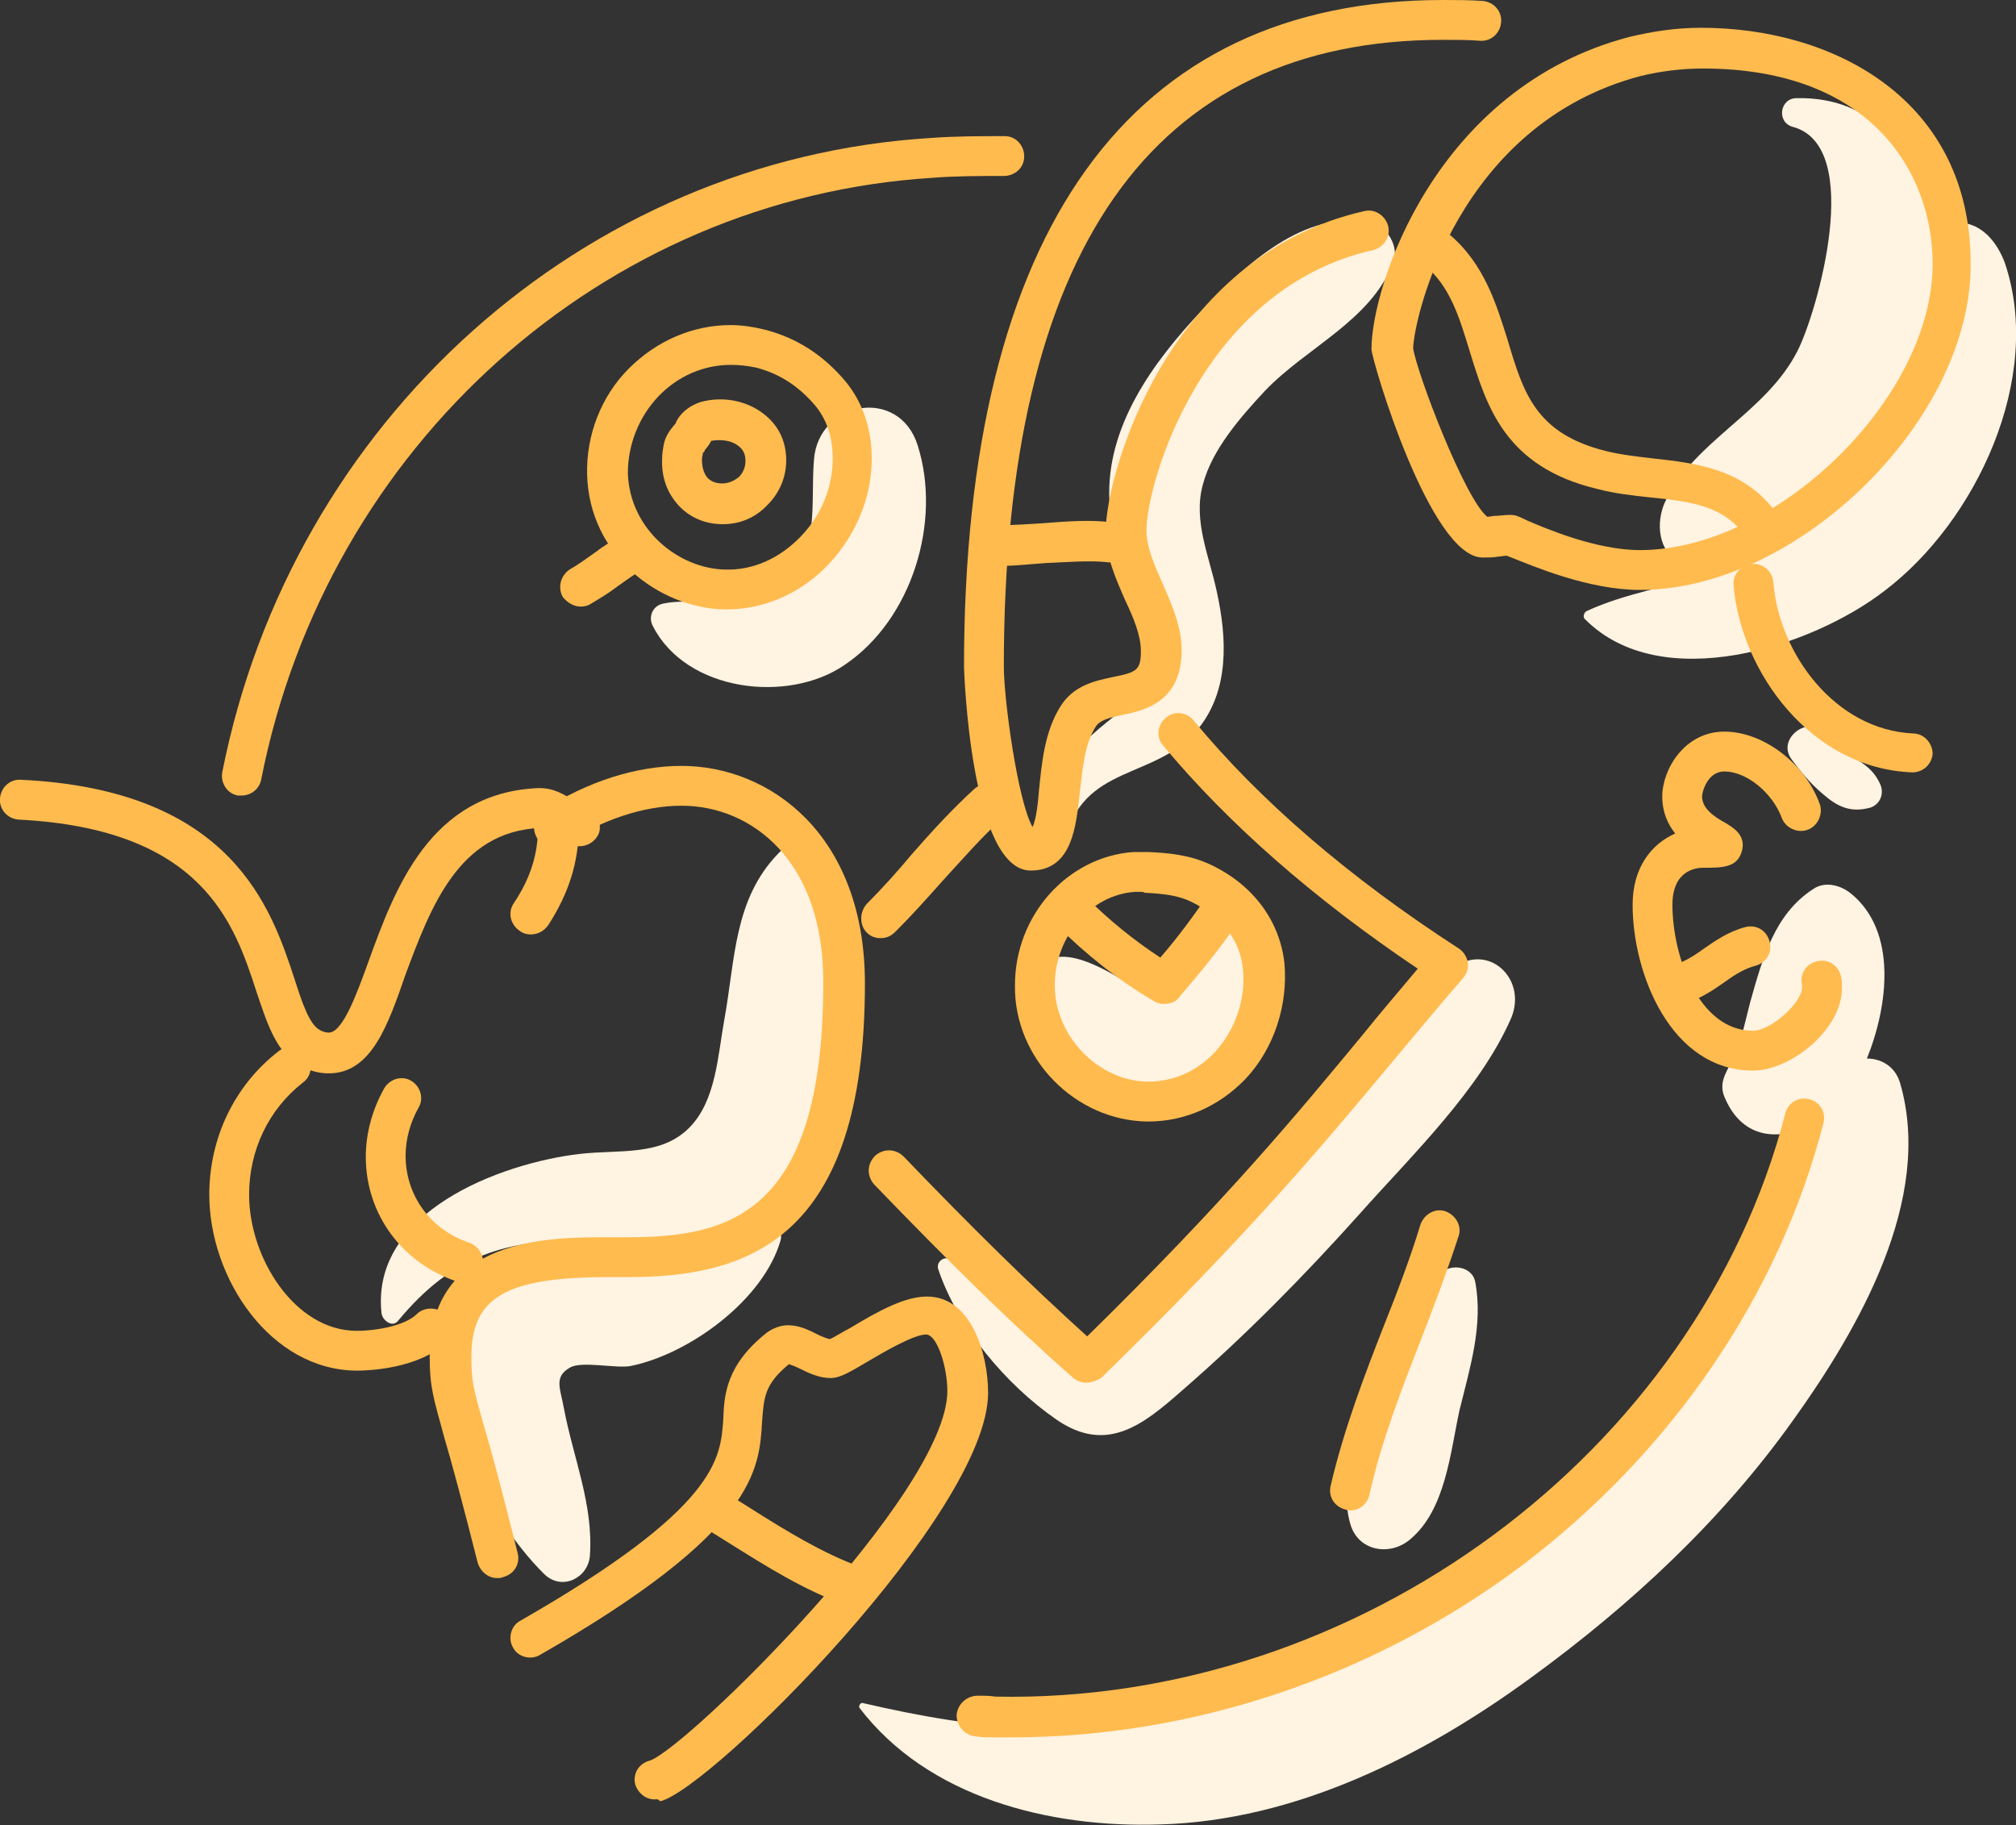
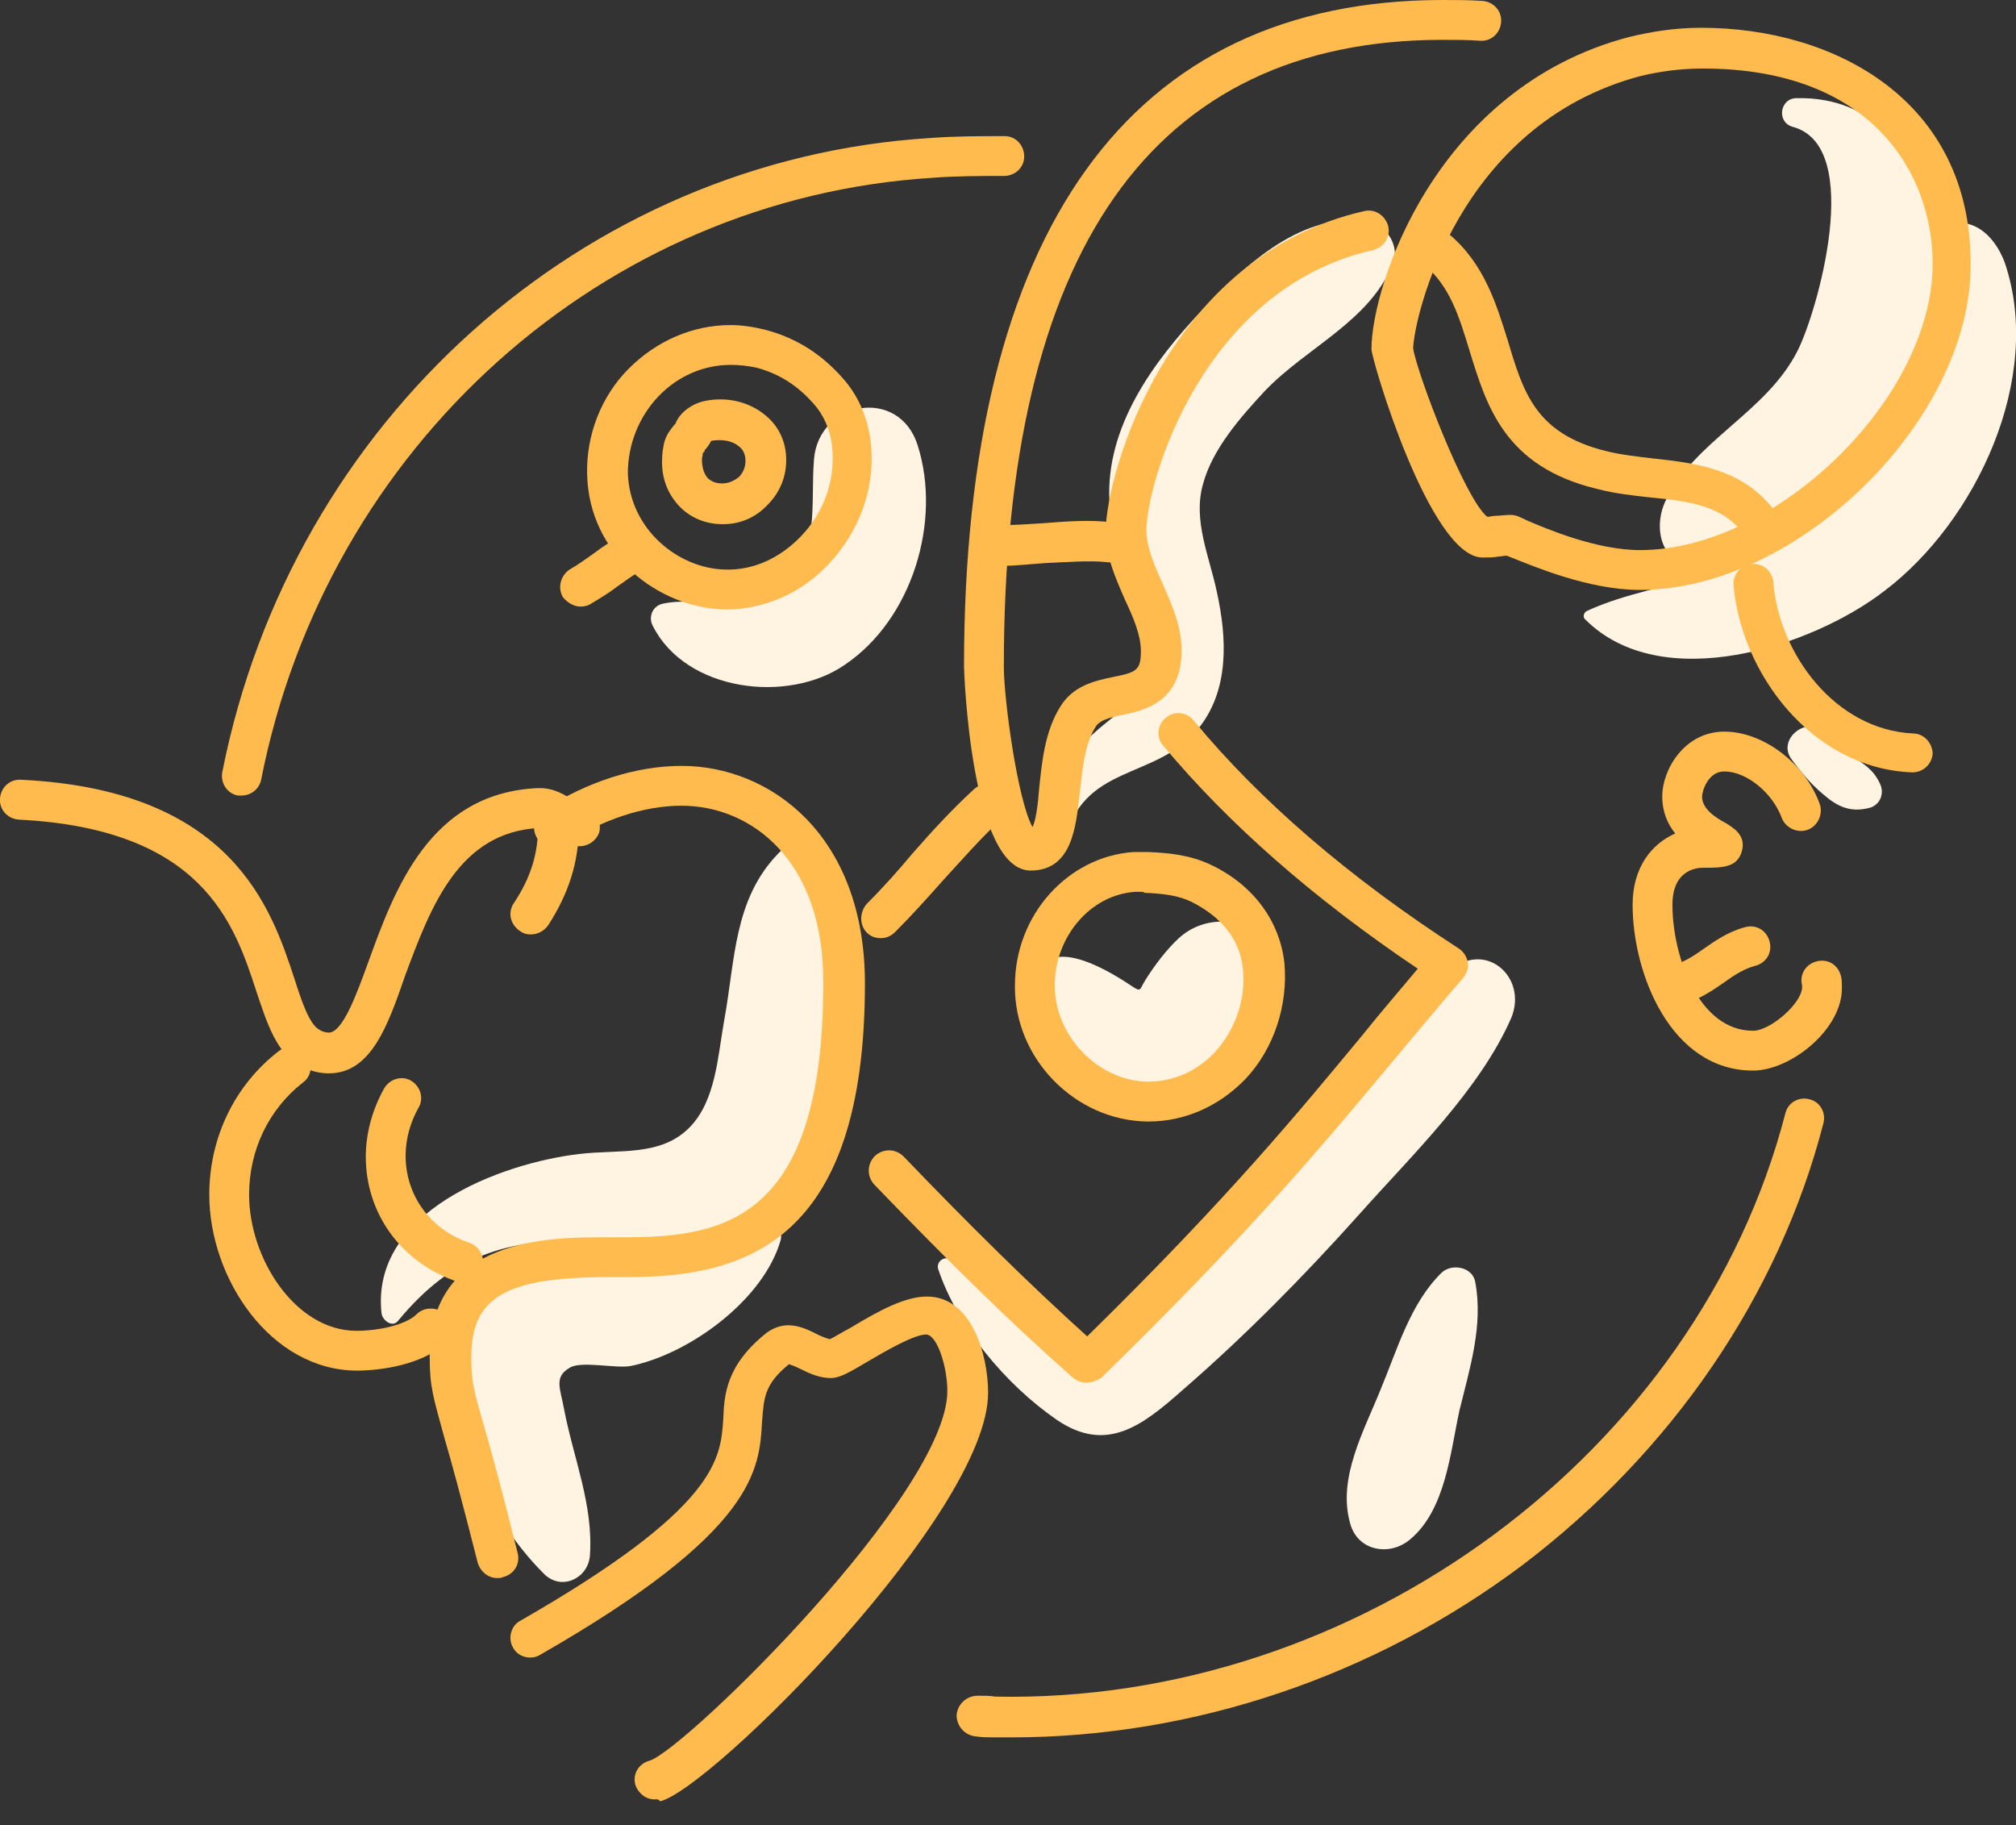
<svg xmlns="http://www.w3.org/2000/svg" version="1.1" id="Layer_1" x="0px" y="0px" viewBox="0 0 217.7 197.1" style="enable-background:new 0 0 217.7 197.1;" xml:space="preserve">
  <rect x="0" y="0" width="217.7" height="197.1" fill="#333333" stroke="none" />
  <style type="text/css"> .st0{fill:#FFF3E1;} .st1{fill:#FFBB4E;} </style>
  <g id="_x31_7">
    <g>
      <path class="st0" d="M81.3,131.5c-1.8,1.4-4.1,3.7-6.2,4.6c-3.3,1.5-7.3,0-10.7-0.3c-4.9-0.4-9.9,0.6-13.1,4.6 c-6.7,8.6,1,23.2,7.5,29.6c1.9,1.8,4.7,0.4,4.9-2c0.4-5.5-1.8-10.6-2.8-15.9c-0.4-2.2-1.1-3.4,0.6-4.4c1.2-0.8,5,0.1,6.6-0.2 c6.4-1.3,14.4-7.2,16.2-13.6C84.7,132.3,82.7,130.4,81.3,131.5z" />
      <path class="st0" d="M89.1,92.7c-1.2-1.6-3.5-2.2-5-0.6c-4.9,5-4.7,11.6-5.9,18.1c-0.7,3.9-0.9,8.6-3.7,11.5 c-3.1,3.2-7.6,2.4-11.9,2.9c-8.6,1-22.6,6.3-21.4,17.2c0.1,0.8,1.2,1.6,1.8,0.8c5.9-7.1,11.6-8.8,20.7-8.7 c6.2,0.1,13.2,1,18.4-3.2c4.9-4,6.5-11.4,7.8-17.3C91.4,106.6,93.5,98.7,89.1,92.7z" />
      <path class="st0" d="M99.1,48.1c-2-6.4-10.7-4.8-11.2,1.5c-0.4,4.8,0.7,10-3.3,13.7c-3.9,3.7-8.6,0.9-13.1,1.9 c-1.1,0.3-1.5,1.5-1,2.4c3.6,7.1,14.6,8.4,20.7,4.2C98.5,66.9,101.7,56.3,99.1,48.1z" />
      <path class="st0" d="M148,24c-7.2-1.4-13.5,4.6-18.2,9.5c-5.3,5.6-10.4,12.6-10,20.6c0.2,3.9,1.8,7.3,3.2,10.9 c0.8,2.1,2,4.6,1.6,6.9c-0.5,3.1-3.1,4.4-5.1,6.1c-4.5,3.6-6.7,7.1-5.7,13c0.1,0.6,1,0.5,1.1,0c2-8.6,9.8-6.7,14.4-12.2 c3.5-4.2,3.2-9.9,2.1-14.9c-0.8-3.8-2.6-7.7-1.5-11.6c1-3.8,4.1-7.3,6.7-10.1c4.5-4.7,11.3-7.5,13.8-13.7 C151.2,26.7,149.8,24.4,148,24z" />
      <path class="st0" d="M216.5,28.4c-0.7-1.9-2.1-3.9-4.3-4.3c-1.2-0.2-2.3-0.2-3.3,0.1c-1.8-7.4-6.3-13.8-14.9-13.6 c-1.8,0-2.2,2.6-0.4,3.1c7.8,2.1,2.6,20.1,0.5,24.2c-3.4,6.7-11.2,9.7-14.3,16.3c-1,2.2-0.8,5.4,1.7,6.6c1.1,0.5,2.1,0.8,3.2,1 c-4.4,1.6-9.1,2.2-13.4,4.2c-0.3,0.2-0.4,0.7-0.1,0.9c8.2,8.2,24.4,3,32.3-3.1C213.4,56.3,220.7,40.8,216.5,28.4z" />
-       <path class="st0" d="M205.2,117c-0.5-1.8-2-2.7-3.6-2.7c2.3-5.7,3.3-13.7-1.7-17.8c-1.1-0.9-2.8-1.4-4.1-0.5 c-4.2,2.7-5.5,7.6-6.8,12.2c-0.5,1.9-0.9,4-1.7,5.8c-0.6,1.4-1.8,2.7-1.1,4.4c1.8,4.4,5.5,4.8,8.8,3.3 c-3.9,7.6-6.4,15.9-11.6,23.1c-6.3,8.8-14.2,16.5-22.8,23.1c-9.3,7.1-19.7,13.4-31.1,16.6c-12.6,3.5-23.8,2.3-36.3-0.6 c-0.2-0.1-0.5,0.2-0.4,0.5c7.4,9.7,20.5,13,32.5,12.6c14.6-0.4,28.5-7.4,40.1-15.9c10.7-7.8,20.5-16.9,28.2-27.7 C200.7,143.5,208.8,129.5,205.2,117z" />
      <path class="st0" d="M203,84.6c-0.7-1.5-1.7-2.1-3.1-3c-1.1-0.7-2-1.5-2.9-2.5c-1.7-1.9-5.1,0.6-3.6,2.8c1,1.4,2.1,2.7,3.4,3.8 c1.6,1.4,3,2.1,5.2,1.5C203.1,86.8,203.5,85.6,203,84.6z" />
      <path class="st0" d="M156.6,104.8c-5.1,4.3-8.8,10.6-13.1,15.8c-4.1,4.9-8.5,9.6-12.8,14.4c-2.8,3-8.9,12-13,12.2 c-2,0.1-5.9-4.4-7.6-5.8c-2.4-1.9-4.8-3.8-7.5-5.4c-0.6-0.4-1.5,0.2-1.3,1c2.1,6.3,7.3,12.5,12.8,16.3c5.4,3.7,9.3,0.6,13.6-3.2 c6.8-5.9,13.1-12.3,19.1-19c5.6-6.3,13-13.4,16.4-21.2C165,105.5,160.4,101.5,156.6,104.8z" />
      <path class="st0" d="M136.8,102.1c-2.1-3.3-6.8-3.3-9.5-0.8c-1.3,1.2-2.6,2.9-3.6,4.5c-0.7,1.1-0.4,1.4-1.6,0.6 c-2.7-1.8-9.7-6-10.4,0.1c-0.1,0.7,0.6,1.4,1.2,1.6c0.6,0.2,1.4,2.3,1.6,2.8c0.7,1.3,1.5,2.6,2.5,3.7c2.3,2.5,5.8,4.2,9.3,3.5 C131.9,116.9,140.6,108,136.8,102.1z" />
      <path class="st0" d="M159.3,138.4c-0.3-1.6-2.5-2-3.6-1c-3.4,3.3-4.8,8.3-6.6,12.6c-1.8,4.5-4.7,9.6-3.3,14.5 c0.8,3,4.3,3.6,6.5,1.7c3.8-3.2,4.3-9.3,5.3-13.9C158.7,147.8,160.2,143.1,159.3,138.4z" />
      <g>
        <g>
          <path class="st1" d="M35.5,115.9c-1.1,0-2.1-0.3-3.1-0.8c-2.5-1.4-3.5-4.4-4.7-8c-2.4-7.4-5.8-17.6-25.7-18.6 c-1.2-0.1-2.1-1.1-2-2.3c0.1-1.2,1.1-2.1,2.3-2c22.8,1.1,27,13.9,29.5,21.5c0.8,2.5,1.6,4.9,2.7,5.5c0.3,0.2,0.7,0.3,1,0.3 c1.5,0,3-4.1,4.3-7.7c2.8-7.7,6.6-18.2,18.3-18.7c0,0,0.1,0,0.2,0c1.5,0,2.7,0.7,3.7,1.4c0.5,0.3,1,0.6,1.3,0.7 c1.1,0.4,1.7,1.6,1.4,2.7c-0.4,1.1-1.6,1.7-2.7,1.4c-0.8-0.3-1.6-0.7-2.2-1.1c-0.5-0.3-1.2-0.7-1.5-0.8 c-8.8,0.4-11.8,8.6-14.5,15.8C41.9,110.7,40.1,115.9,35.5,115.9z" />
        </g>
        <g>
          <path class="st1" d="M53.7,170.4c-1,0-1.8-0.7-2.1-1.6c-1.7-6.7-2.8-10.8-3.6-13.5c-1.2-4.4-1.6-5.5-1.6-8.8 c0-12.9,12.9-12.9,19.1-12.9l2.1,0c10.8,0,21.3-2.1,21.3-27.4C89,93,81.2,87,73.6,87c-4.1,0-8.5,1.5-12.6,4.1 c-1,0.6-2.3,0.4-3-0.6c-0.6-1-0.4-2.3,0.6-3c4.8-3.1,10.1-4.8,15-4.8c9.5,0,19.8,7.4,19.8,23.5c0,27.9-12.9,31.7-25.6,31.7 l-2.1,0c-11.1,0-14.8,2.2-14.8,8.6c0,2.7,0.2,3.4,1.4,7.6c0.8,2.7,1.9,6.8,3.6,13.6c0.3,1.2-0.4,2.3-1.6,2.6 C54.1,170.4,53.9,170.4,53.7,170.4z" />
        </g>
        <g>
          <path class="st1" d="M38.6,148c-9.4,0-16-10-16-19c0-6.1,2.7-11.8,7.5-15.5c0.9-0.7,2.3-0.6,3,0.4c0.7,0.9,0.6,2.3-0.4,3 c-3.7,2.9-5.8,7.3-5.8,12.1c0,6.9,5,14.7,11.6,14.7c2.3,0,5.3-0.6,6.5-1.8c0.8-0.8,2.2-0.8,3.1,0c0.8,0.8,0.8,2.2,0,3.1 C45.2,147.8,39.7,148,38.6,148z" />
        </g>
        <g>
          <path class="st1" d="M50.1,138.5c-0.2,0-0.5,0-0.7-0.1c-6-2-9.9-7.3-9.9-13.5c0-2.5,0.7-5.1,2-7.4c0.6-1,1.9-1.4,2.9-0.8 c1,0.6,1.4,1.9,0.8,2.9c-0.9,1.6-1.4,3.4-1.4,5.2c0,4.3,2.7,8,6.9,9.4c1.1,0.4,1.7,1.6,1.4,2.7C51.8,137.9,51,138.5,50.1,138.5z " />
        </g>
        <g>
          <path class="st1" d="M57.3,100.9c-0.4,0-0.8-0.1-1.2-0.4c-1-0.7-1.3-2-0.6-3c1.8-2.7,2.6-5.3,2.6-8.2c0-1.2,1-2.2,2.2-2.2 s2.2,1,2.2,2.2c0,3.8-1.1,7.2-3.3,10.6C58.7,100.6,58,100.9,57.3,100.9z" />
        </g>
        <g>
          <path class="st1" d="M70.7,194.3c-1,0-1.8-0.7-2.1-1.6c-0.3-1.2,0.4-2.3,1.6-2.6c4-1.4,32.1-28.9,32.1-39.9 c0-2.6-1.1-6.1-2.3-6.1c-1.3,0-4.4,1.8-6.1,2.8c-2.2,1.3-3.2,1.9-4.2,1.9c-1.2,0-2.3-0.5-3.3-1c-0.4-0.2-0.9-0.4-1.2-0.5 c-2.7,2.2-2.7,3.7-2.9,6.1c-0.3,5.3-0.6,11.9-24,25.3c-1,0.6-2.4,0.2-2.9-0.8c-0.6-1-0.2-2.4,0.8-2.9 c21.3-12.2,21.6-17.5,21.9-21.7c0.1-2.7,0.3-5.9,4.7-9.4c0.7-0.5,1.5-0.8,2.3-0.8c1.2,0,2.2,0.5,3.2,1c0.4,0.2,0.9,0.4,1.3,0.5 c0.5-0.2,1.4-0.8,2.2-1.2c3.3-2,6-3.4,8.3-3.4c4.8,0,6.6,6.2,6.6,10.4c0,12.9-29.8,42.7-35.4,44.1 C71,194.2,70.9,194.3,70.7,194.3z" />
        </g>
        <g>
-           <path class="st1" d="M92,173.4c-0.2,0-0.5,0-0.7-0.1c-4.5-1.6-8.6-4.2-12.6-6.7c-1.1-0.7-2.1-1.3-3.2-2c-1-0.6-1.4-1.9-0.7-3 c0.6-1,1.9-1.4,3-0.7c1.1,0.6,2.2,1.3,3.3,2c3.8,2.4,7.7,4.8,11.8,6.3c1.1,0.4,1.7,1.6,1.3,2.8C93.8,172.9,92.9,173.4,92,173.4z " />
-         </g>
+           </g>
        <g>
          <path class="st1" d="M26.1,85.9c-0.1,0-0.3,0-0.4,0c-1.2-0.2-1.9-1.4-1.7-2.5c7.5-38,39-66.2,76.5-68.5c2.7-0.2,5.3-0.2,8-0.2 c1.2,0,2.1,1,2.1,2.2c0,1.2-1,2.1-2.2,2.1c-2.6,0-5.2,0-7.7,0.2c-35.5,2.2-65.4,28.9-72.5,65C28,85.2,27.1,85.9,26.1,85.9z" />
        </g>
        <g>
          <path class="st1" d="M109.2,187.6c-0.6,0-1.2,0-1.8,0c-0.7,0-1.3,0-2-0.1c-1.2-0.1-2.1-1.1-2.1-2.3c0.1-1.2,1.1-2.1,2.3-2.1 c0.6,0,1.3,0,1.9,0.1c39.1,0.8,75.8-26.3,85.3-63c0.3-1.2,1.5-1.8,2.6-1.5c1.2,0.3,1.8,1.5,1.5,2.6 c-4.8,18.6-16.4,35.5-32.5,47.7C148.4,181,128.9,187.6,109.2,187.6z" />
        </g>
        <g>
          <path class="st1" d="M111.3,94c-6.5,0-7.2-21.7-7.2-22c0-47.1,17.9-72,51.7-72c1.4,0,2.9,0,4.3,0.1c1.2,0.1,2.1,1.1,2,2.3 c-0.1,1.2-1.1,2.1-2.3,2c-1.3-0.1-2.7-0.1-4-0.1c-31.4,0-47.4,22.8-47.4,67.7c0,3.5,1.5,14.5,3.1,17.3c0.4-0.8,0.6-2.7,0.7-4 c0.3-2.9,0.6-6.3,2.3-9c1.4-2.3,3.8-2.8,5.7-3.2c2.5-0.5,3-0.7,3-2.8c0-1.7-0.8-3.6-1.7-5.5c-1-2.3-2.1-4.7-2.1-7.4 c0-6.2,6.7-29.8,27.9-34.6c1.2-0.3,2.3,0.5,2.6,1.6c0.3,1.2-0.5,2.3-1.6,2.6c-18.4,4.1-24.5,25.1-24.5,30.3 c0,1.7,0.8,3.6,1.7,5.6c1,2.3,2.1,4.7,2.1,7.3c0,5.6-4,6.5-6.4,7c-1.5,0.3-2.5,0.6-2.9,1.3c-1.2,1.9-1.4,4.6-1.7,7.1 C116.2,89.2,115.8,94,111.3,94z" />
        </g>
        <g>
          <path class="st1" d="M108.2,61.1c-1.2,0-2.2-1-2.2-2.2s1-2.2,2.2-2.2c1.4,0,2.9-0.1,4.4-0.2c2.5-0.2,5.2-0.4,7.4-0.1 c1.2,0.1,2.1,1.2,1.9,2.4c-0.1,1.2-1.2,2.1-2.4,1.9c-1.8-0.2-4.3,0-6.6,0.1C111.4,60.9,109.7,61.1,108.2,61.1z" />
        </g>
        <g>
          <path class="st1" d="M78.5,65.8c-0.1,0-0.2,0-0.4,0c-6.9-0.2-14.5-5.8-14.7-14.6c-0.1-4.2,1.5-8.4,4.5-11.4c3-3,6.9-4.7,11-4.7 c1.2,0,2.5,0.2,3.7,0.5c3.5,0.9,6.4,2.8,8.8,5.7c1.6,2,2.5,4.4,2.7,7.2c0.3,4.5-1.4,9-4.6,12.4C86.6,64,82.6,65.8,78.5,65.8z M78.9,39.4c-2.9,0-5.7,1.2-7.8,3.4C69,45,67.8,48,67.8,51.1c0.2,6.1,5.5,10.3,10.5,10.4c3,0.1,5.9-1.2,8.2-3.6 c2.4-2.5,3.6-5.8,3.4-9.1c-0.1-1.9-0.7-3.5-1.7-4.8c-1.8-2.2-3.9-3.6-6.5-4.3C80.7,39.5,79.9,39.4,78.9,39.4z" />
        </g>
        <g>
          <path class="st1" d="M78.1,56.6c0,0-0.1,0-0.1,0c-1.8,0-3.5-0.7-4.7-2c-1.2-1.3-1.9-3-1.8-5.1c0-0.5,0.1-1.1,0.2-1.6 c0.2-0.9,0.7-1.5,1.1-2c0.1-0.1,0.2-0.2,0.2-0.3c0.5-1.1,1.7-2,3.1-2.3c2.4-0.5,4.8,0.1,6.5,1.5c1.5,1.2,2.3,2.9,2.3,4.9 c0,1.8-0.7,3.5-2,4.8C81.6,55.9,79.9,56.6,78.1,56.6z M75.9,48.9c0,0.2-0.1,0.5-0.1,0.7c0,0.6,0.1,1.4,0.6,2 c0.5,0.5,1.1,0.6,1.6,0.6c0.7,0,1.3-0.3,1.8-0.7c0.3-0.3,0.7-0.9,0.7-1.7c0-0.7-0.2-1.2-0.7-1.6c-0.7-0.6-1.8-0.8-3-0.6 c-0.2,0.4-0.5,0.8-0.7,1C76.1,48.8,76,48.8,75.9,48.9z M75.9,49L75.9,49L75.9,49z M75.9,48.8C75.9,48.8,75.9,48.8,75.9,48.8 C75.9,48.8,75.9,48.8,75.9,48.8z" />
        </g>
        <g>
          <path class="st1" d="M62.7,65.5c-0.7,0-1.4-0.4-1.9-1c-0.6-1-0.3-2.3,0.7-3c0.9-0.5,1.7-1.1,2.7-1.8c0.9-0.7,1.9-1.3,2.9-1.9 c1-0.6,2.3-0.3,3,0.7c0.6,1,0.3,2.3-0.7,3c-0.9,0.5-1.7,1.1-2.7,1.8c-0.9,0.7-1.9,1.3-2.9,1.9C63.5,65.4,63.1,65.5,62.7,65.5z" />
        </g>
        <g>
          <path class="st1" d="M177.1,63.7c-5.6,0-11.6-2.6-13.9-3.5c-0.2-0.1-0.3-0.1-0.5-0.2c-0.3,0-0.6,0.1-0.9,0.1 c-0.5,0.1-1.1,0.1-1.7,0.1c-5.7,0-12-21.4-12-22.5c0-6.8,6.9-28.2,27.8-33.7c2.5-0.6,5-1,7.8-1c14.5,0,29.1,7.9,29.1,25.4 C213,45.2,194.2,63.7,177.1,63.7z M163.1,55.6c0.5,0,0.8,0.1,1.8,0.6c2.1,0.9,7.5,3.2,12.2,3.2c14.7,0,31.6-16.4,31.6-30.9 c0-9.7-6.5-21.1-24.8-21.1c-2.4,0-4.6,0.3-6.7,0.8c-19.8,5.2-24.5,26.1-24.6,29.4c0.4,2.7,5.6,16.3,8,18.2 c0.3,0,0.6-0.1,0.9-0.1C161.9,55.7,162.5,55.6,163.1,55.6z" />
        </g>
        <g>
          <path class="st1" d="M189.6,58.1c-0.6,0-1.2-0.3-1.6-0.8c-2.3-2.8-5.9-3.2-9.9-3.6c-1.8-0.2-3.7-0.4-5.6-0.9 c-10.1-2.4-12-9.1-13.8-14.9c-1.1-3.6-2.1-7-4.9-9.3c-0.9-0.8-1-2.1-0.3-3c0.8-0.9,2.1-1,3-0.3c3.8,3.2,5.1,7.6,6.3,11.4 c1.7,5.7,3,10.1,10.6,12c1.6,0.4,3.4,0.6,5.1,0.8c4.6,0.5,9.3,1.1,12.7,5.1c0.8,0.9,0.7,2.3-0.3,3 C190.6,57.9,190.1,58.1,189.6,58.1z" />
        </g>
        <g>
          <path class="st1" d="M206.5,83.4C206.5,83.4,206.4,83.4,206.5,83.4C195.6,83,188,72.6,187.2,63.2c-0.1-1.2,0.8-2.2,2-2.3 c1.2-0.1,2.2,0.8,2.3,2c0.6,7.6,6.6,15.9,15.1,16.3c1.2,0,2.1,1.1,2.1,2.2C208.6,82.5,207.7,83.4,206.5,83.4z" />
        </g>
        <g>
          <path class="st1" d="M189.3,115.6c-8.9,0-13-10.5-13-17.9c0-4.1,2.1-6.6,4.6-7.7c-0.8-1-1.4-2.3-1.4-4c0-2.9,2.4-7,6.7-7 c4.2,0,8.7,3.4,10.3,7.8c0.4,1.1-0.2,2.4-1.3,2.8c-1.1,0.4-2.4-0.2-2.8-1.3c-1-2.7-3.8-5-6.2-5c-1.8,0-2.4,2.2-2.4,2.7 c0,1.3,1.3,2.2,2.6,2.9c0.6,0.4,2.2,1.2,1.7,3c-0.5,1.8-2.1,1.8-4.2,1.8c-0.8,0-3.3,0.3-3.3,4c0,5.5,2.8,13.6,8.7,13.6 c1.9,0,5.3-3,5.3-4.7c0,0,0-0.1,0-0.2c-0.3-1.2,0.4-2.3,1.6-2.6c1.2-0.3,2.3,0.4,2.6,1.6c0.1,0.4,0.1,0.8,0.1,1.2 C199,111.1,193.4,115.6,189.3,115.6z" />
        </g>
        <g>
          <path class="st1" d="M181.2,108.4c-1,0-1.8-0.7-2.1-1.6c-0.3-1.2,0.4-2.3,1.6-2.6c1.1-0.3,2.1-0.9,3.2-1.7 c1.3-0.9,2.7-1.9,4.6-2.4c1.2-0.3,2.3,0.4,2.6,1.6c0.3,1.2-0.4,2.3-1.6,2.6c-1.1,0.3-2.1,0.9-3.2,1.7c-1.3,0.9-2.7,1.9-4.6,2.4 C181.5,108.3,181.4,108.4,181.2,108.4z" />
        </g>
        <g>
          <path class="st1" d="M117.3,149.3c-0.5,0-1-0.2-1.4-0.5c-6.7-5.9-13.5-12.6-21.5-20.9c-0.8-0.9-0.8-2.2,0.1-3.1 c0.9-0.8,2.2-0.8,3.1,0.1c7.3,7.6,13.6,13.8,19.8,19.4c15.3-15,22.9-24.3,29.7-32.5c2-2.5,4-4.8,6-7.2 c-11.3-7.6-20.5-15.7-27.5-24.1c-0.8-0.9-0.6-2.3,0.3-3c0.9-0.8,2.3-0.6,3,0.3c7.1,8.6,16.7,16.9,28.6,24.6 c0.5,0.3,0.9,0.9,1,1.5c0.1,0.6-0.1,1.2-0.5,1.7c-2.6,3-5,5.9-7.6,9c-7.1,8.5-15.1,18.2-31.5,34.2 C118.4,149.1,117.8,149.3,117.3,149.3z" />
        </g>
        <g>
          <path class="st1" d="M95.1,101.3c-0.6,0-1.1-0.2-1.5-0.6c-0.8-0.8-0.8-2.2,0-3.1c1.7-1.7,3.4-3.6,4.9-5.4c2.1-2.4,4.3-4.8,6.7-7 c0.9-0.8,2.2-0.7,3.1,0.1s0.7,2.2-0.1,3.1c-2.2,2-4.2,4.3-6.4,6.7c-1.6,1.8-3.3,3.7-5.1,5.5C96.2,101.1,95.7,101.3,95.1,101.3z" />
        </g>
        <g>
          <path class="st1" d="M124,121.1c0,0-0.1,0-0.1,0c-7.8-0.1-14.4-6.8-14.3-14.7c0-7.6,5.7-13.9,12.8-14.4c0.5,0,1.1,0,1.6,0 c2.2,0.1,4.5,0.3,6.8,1.4c4.6,2.2,7.4,6.1,7.9,10.6c0.4,4.5-1.1,9.2-4.2,12.5C131.6,119.5,127.9,121.1,124,121.1z M123.2,96.3 c-0.2,0-0.4,0-0.6,0c-4.8,0.3-8.7,4.8-8.7,10.1c0,5.5,4.7,10.3,10,10.4c3.5,0,5.9-1.7,7.3-3.2c2.2-2.4,3.4-5.8,3-9.1 c-0.3-3-2.3-5.5-5.5-7.1c-1.4-0.7-3-0.9-5.1-1C123.5,96.3,123.3,96.3,123.2,96.3z" />
        </g>
        <g>
-           <path class="st1" d="M125.7,108.4c-0.4,0-0.8-0.1-1.1-0.3c-3.9-2.3-7.4-5.1-10.5-8.2c-0.8-0.8-0.8-2.2,0-3.1s2.2-0.8,3.1,0 c2.5,2.5,5.2,4.7,8.1,6.6c1.9-2.2,3.6-4.5,5.3-7c0.7-1,2-1.3,3-0.6c1,0.7,1.3,2,0.6,3c-2.1,3.2-4.4,6-6.8,8.8 C127,108.2,126.4,108.4,125.7,108.4z" />
-         </g>
+           </g>
        <g>
-           <path class="st1" d="M145.8,163.1c-0.2,0-0.3,0-0.5-0.1c-1.2-0.3-1.9-1.4-1.6-2.6c1.4-6,3.6-11.8,5.8-17.4 c1.4-3.5,2.8-7.2,3.9-10.8c0.4-1.1,1.6-1.8,2.7-1.4c1.1,0.4,1.8,1.6,1.4,2.7c-1.2,3.7-2.6,7.4-4,11c-2.1,5.4-4.3,11-5.6,16.8 C147.7,162.4,146.8,163.1,145.8,163.1z" />
-         </g>
+           </g>
      </g>
    </g>
  </g>
</svg>